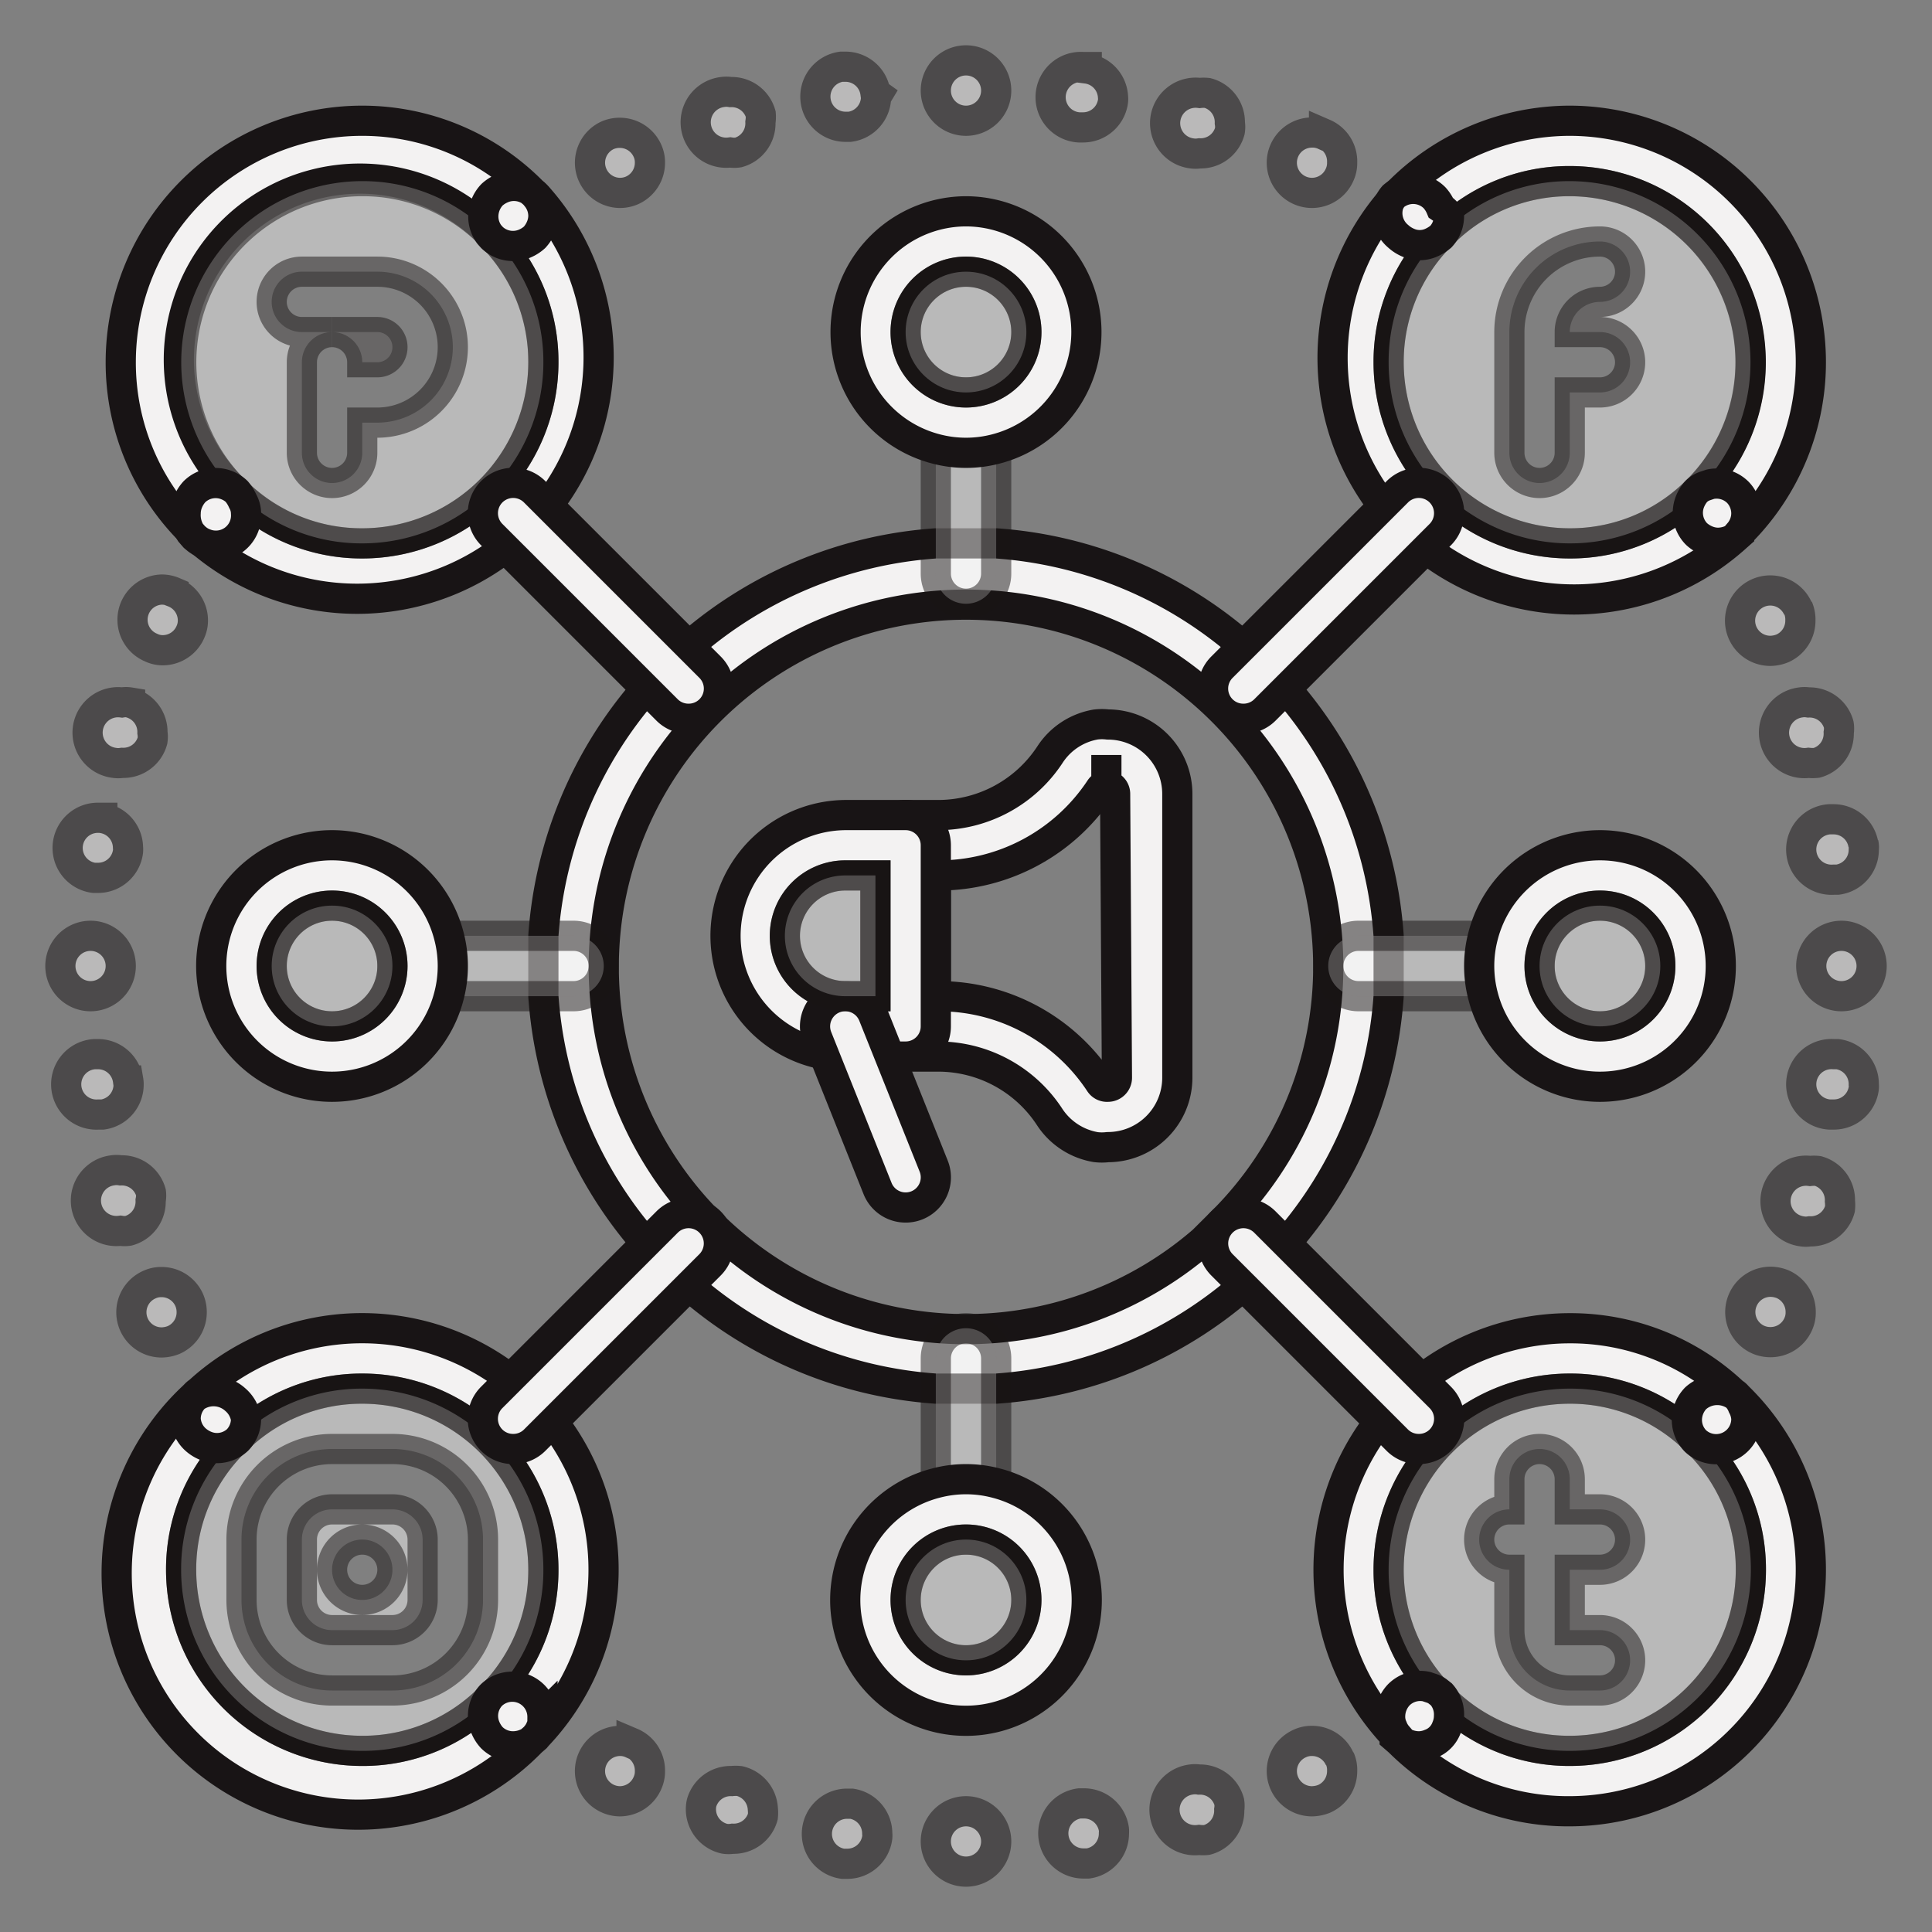
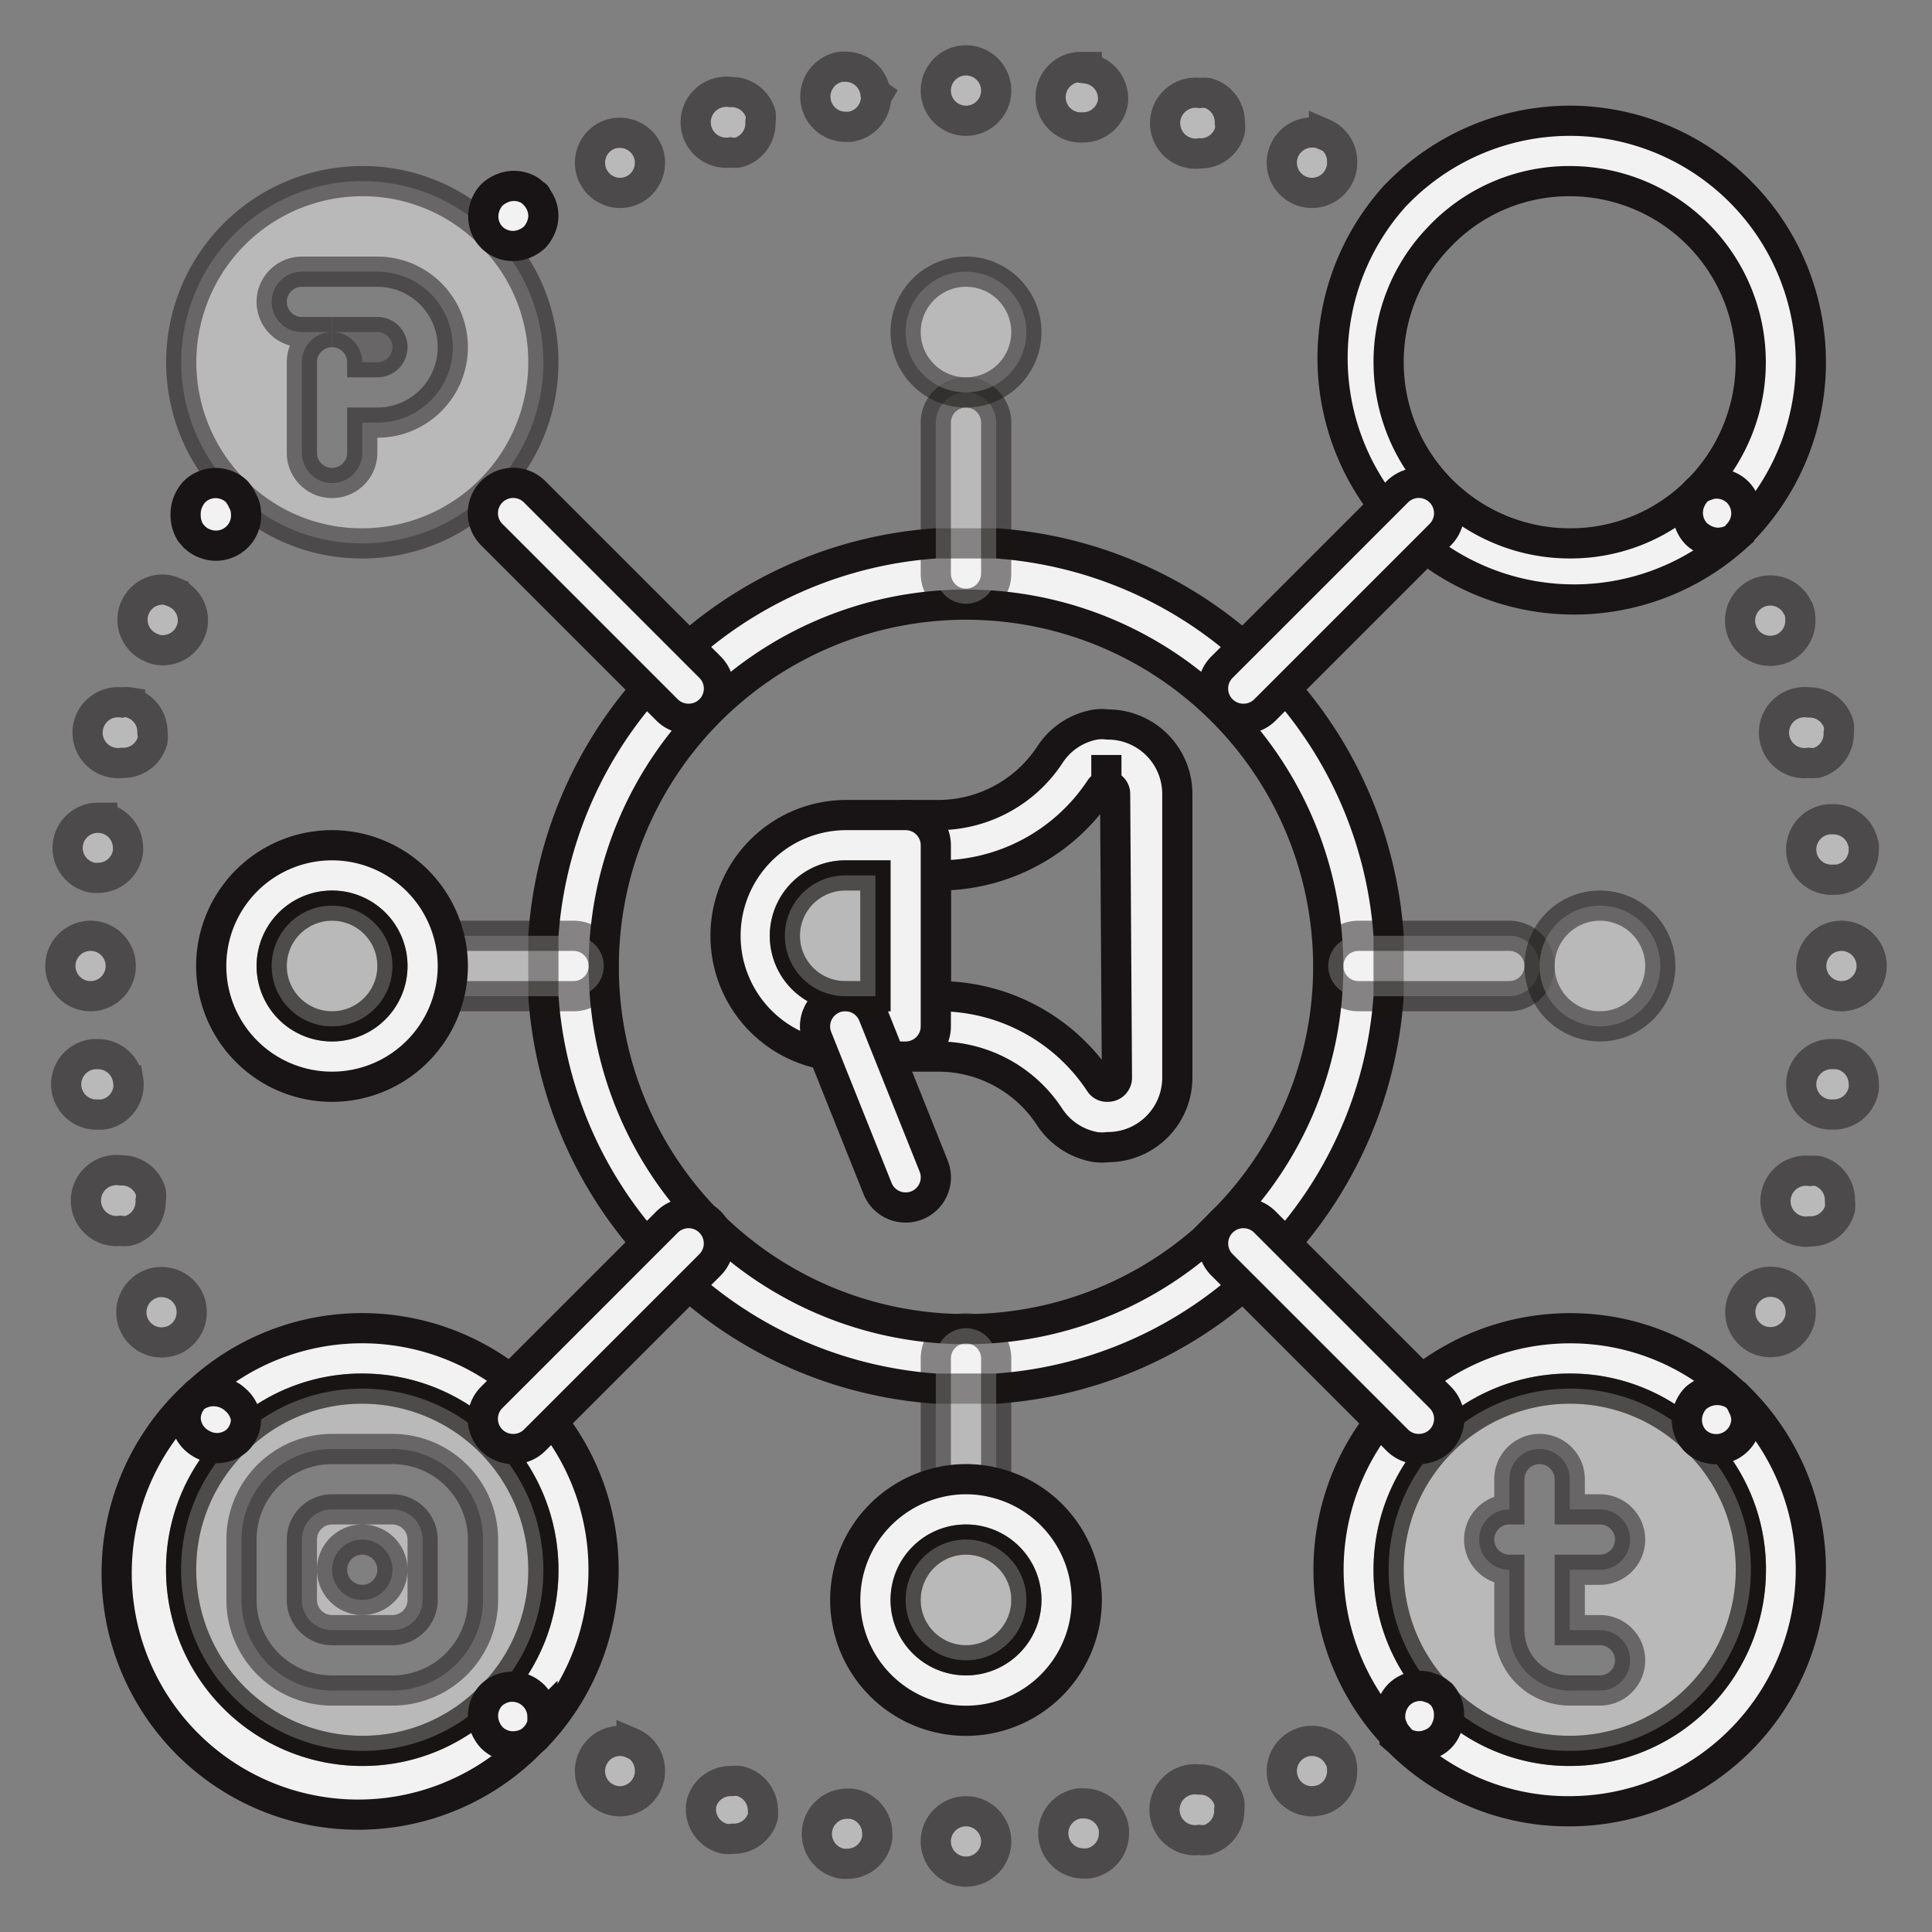
<svg xmlns="http://www.w3.org/2000/svg" viewBox="0 0 64 64">
  <rect x="0" y="0" width="64" height="64" fill="#808080" stroke="none" />
  <defs>
    <style>.cls-1,.cls-2{fill:#f3f2f2;stroke:#181415;}.cls-2,.cls-3{opacity:0.5;}</style>
  </defs>
  <title>Social Media</title>
  <g id="Social_Media" data-name="Social Media">
-     <path class="cls-1" d="M17.81,6.52s0,0,0,0l-.11-.11-.07-.06A7.92,7.92,0,0,0,12,4a8,8,0,0,0-8,8,7.92,7.92,0,0,0,2.31,5.6l.06.07.07.08.06.05A8,8,0,0,0,17.81,6.52ZM7.87,16.34h0a6,6,0,1,1,8.4-8.56l.09.1h0A5.92,5.92,0,0,1,18,12a6,6,0,0,1-6,6A5.92,5.92,0,0,1,7.87,16.34Z" />
    <path class="cls-2" d="M16.34,7.87h0l-.09-.1A5.94,5.94,0,0,0,12,6,6,6,0,0,0,7.84,16.32h0A5.92,5.92,0,0,0,12,18a6,6,0,0,0,6-6A5.92,5.92,0,0,0,16.34,7.87ZM12.5,14H12v1a1,1,0,0,1-2,0V12a1,1,0,0,1,1-1H10a1,1,0,0,1,0-2h2.5a2.5,2.5,0,0,1,0,5Z" />
    <path class="cls-2" d="M13,11.5a.5.5,0,0,1-.5.5H12a1,1,0,0,0-1-1h1.5A.5.5,0,0,1,13,11.5Z" />
    <path class="cls-1" d="M52,4a8,8,0,0,0-5.69,2.39,0,0,0,0,0,0,0l-.08.08,0,0A8,8,0,0,0,57.41,17.88h0l.18-.17h0A8,8,0,0,0,52,4Zm-6,8a5.92,5.92,0,0,1,1.66-4.13h0l0,0A5.92,5.92,0,0,1,52,6a6,6,0,0,1,4.18,10.3l0,0h0A5.92,5.92,0,0,1,52,18,6,6,0,0,1,46,12Z" />
-     <path class="cls-2" d="M52,6a5.92,5.92,0,0,0-4.31,1.84l0,0h0A5.92,5.92,0,0,0,46,12a6,6,0,0,0,6,6,5.92,5.92,0,0,0,4.13-1.66h0l0,0A6,6,0,0,0,52,6Zm1,5a1,1,0,0,1,0,2H52v2a1,1,0,0,1-2,0V11a3,3,0,0,1,3-3,1,1,0,0,1,0,2,1,1,0,0,0-1,1Z" />
    <path class="cls-1" d="M18.32,47.1a8,8,0,0,0-11.73-1,.63.63,0,0,0-.13.11l-.06.06a0,0,0,0,0,0,0A8,8,0,1,0,17.6,57.69l.15-.13.05-.06a8,8,0,0,0,.52-10.4ZM6,52a5.92,5.92,0,0,1,1.84-4.31l0,0h0A5.92,5.92,0,0,1,12,46a6,6,0,0,1,6,6,5.92,5.92,0,0,1-1.66,4.13h0l0,0A5.92,5.92,0,0,1,12,58,6,6,0,0,1,6,52Z" />
    <path class="cls-2" d="M12,46a5.92,5.92,0,0,0-4.13,1.66h0l0,0A5.92,5.92,0,0,0,6,52a6,6,0,0,0,6,6,5.92,5.92,0,0,0,4.31-1.84l0,0h0A5.92,5.92,0,0,0,18,52,6,6,0,0,0,12,46Zm4,7a3,3,0,0,1-3,3H11a3,3,0,0,1-3-3V51a3,3,0,0,1,3-3h2a3,3,0,0,1,3,3Z" />
    <path class="cls-1" d="M57.61,46.31a0,0,0,0,0,0,0l-.06-.06a.45.45,0,0,0-.13-.11A7.87,7.87,0,0,0,52,44a8,8,0,0,0-5.8,13.5l0,.06.15.13A7.92,7.92,0,0,0,52,60a8,8,0,0,0,5.61-13.69ZM52,58a5.92,5.92,0,0,1-4.31-1.84l0,0h0A5.92,5.92,0,0,1,46,52a6,6,0,0,1,6-6,5.92,5.92,0,0,1,4.13,1.66h0l0,0A5.92,5.92,0,0,1,58,52,6,6,0,0,1,52,58Z" />
    <path class="cls-2" d="M56.16,47.69l0,0h0A5.92,5.92,0,0,0,52,46a6,6,0,0,0-6,6,5.92,5.92,0,0,0,1.66,4.13h0l0,0A5.92,5.92,0,0,0,52,58a6,6,0,0,0,6-6A5.92,5.92,0,0,0,56.16,47.69ZM53,54a1,1,0,0,1,0,2H52a2,2,0,0,1-2-2V52a1,1,0,0,1,0-2V49a1,1,0,0,1,2,0v1h1a1,1,0,0,1,0,2H52v2Z" />
    <path class="cls-1" d="M36.7,24a1.66,1.66,0,0,0-.4,0,2.26,2.26,0,0,0-1.52,1,4.43,4.43,0,0,1-3.69,2H30a1,1,0,0,0-1,1v6a1,1,0,0,0,.39.78h0A1,1,0,0,0,30,35h1.09a4.41,4.41,0,0,1,3.68,2,2.28,2.28,0,0,0,1.53,1,1.66,1.66,0,0,0,.4,0A2.3,2.3,0,0,0,39,35.7V26.3A2.3,2.3,0,0,0,36.7,24ZM37,35.7a.3.3,0,0,1-.3.3h-.05a.28.28,0,0,1-.21-.12A6.39,6.39,0,0,0,31.09,33H31V29h.09a6.41,6.41,0,0,0,5.36-2.88.27.27,0,0,1,.2-.11h0l0-1v1h0a.29.29,0,0,1,.29.3Z" />
    <path class="cls-1" d="M30,27H28a4,4,0,0,0-.71,7.93h0A3.26,3.26,0,0,0,28,35h2a1,1,0,0,0,1-1V28A1,1,0,0,0,30,27Zm-4,4a2,2,0,0,1,2-2h1v4H28A2,2,0,0,1,26,31Z" />
    <path class="cls-1" d="M30,40a1,1,0,0,1-.93-.63l-2-5a1,1,0,1,1,1.86-.74l2,5a1,1,0,0,1-.56,1.3A1,1,0,0,1,30,40Z" />
    <path class="cls-1" d="M46,31a13.9,13.9,0,0,0-3.38-8.16,13.6,13.6,0,0,0-1.42-1.42A13.9,13.9,0,0,0,33,18c-.33,0-.66,0-1,0s-.67,0-1,0a13.9,13.9,0,0,0-8.16,3.38,13.6,13.6,0,0,0-1.42,1.42A13.9,13.9,0,0,0,18,31c0,.33,0,.66,0,1s0,.67,0,1a13.9,13.9,0,0,0,3.38,8.16,13.6,13.6,0,0,0,1.42,1.42A13.9,13.9,0,0,0,31,46c.33,0,.66,0,1,0s.67,0,1,0a13.9,13.9,0,0,0,8.16-3.38,13.6,13.6,0,0,0,1.42-1.42A13.9,13.9,0,0,0,46,33c0-.33,0-.66,0-1S46,31.33,46,31Zm-5.48,9.48A12,12,0,1,1,44,32,11.92,11.92,0,0,1,40.48,40.48Z" />
    <path class="cls-2" d="M29,29v4H28a2,2,0,0,1,0-4Z" />
    <path class="cls-1" d="M18,7.15a1,1,0,0,1-.08.38,1.15,1.15,0,0,1-.21.33,1.15,1.15,0,0,1-.33.21,1,1,0,0,1-1.08-.2h0l-.09-.1a1,1,0,0,1-.2-.61,1.05,1.05,0,0,1,.29-.71,1.15,1.15,0,0,1,.33-.21,1,1,0,0,1,.94.08l.07.06.08.07s.05,0,.06.08A1,1,0,0,1,18,7.15Z" />
    <g class="cls-3">
      <path class="cls-1" d="M21.45,5a1,1,0,0,0-.92-.6,1,1,0,0,0-.4.08,1,1,0,0,0,.4,1.91,1,1,0,0,0,.4-.08,1,1,0,0,0,.6-.92A.91.91,0,0,0,21.45,5Zm22.41-.53a.92.92,0,0,0-.4-.08,1,1,0,0,0-.39,1.92,1,1,0,0,0,.39.08,1,1,0,0,0,.92-.61.91.91,0,0,0,.08-.39A1,1,0,0,0,43.86,4.43ZM25.2,3.78a1,1,0,0,0-1-.73.86.86,0,0,0-.28,0,1,1,0,0,0,.27,2,.84.84,0,0,0,.27,0,1,1,0,0,0,.73-1A1.15,1.15,0,0,0,25.2,3.78ZM40,3.08a1.15,1.15,0,0,0-.26,0,1,1,0,0,0-.27,2,.84.84,0,0,0,.27,0,1,1,0,0,0,1-.74.84.84,0,0,0,0-.27A1,1,0,0,0,40,3.08Zm-11,0a1,1,0,0,0-1-.87h-.13a1,1,0,0,0-.85,1.13,1,1,0,0,0,1,.86h.13a1,1,0,0,0,.87-1A.57.57,0,0,0,29.07,3.13Zm7-.86h-.13a1,1,0,0,0-.13,2h.13a1,1,0,0,0,1-.87.66.66,0,0,0,0-.14A1,1,0,0,0,36,2.27ZM32,2a1,1,0,1,0,1,1A1,1,0,0,0,32,2Z" />
    </g>
-     <path class="cls-1" d="M48,7.15a1,1,0,0,1-.27.69l0,0h0a1.32,1.32,0,0,1-.32.2.94.94,0,0,1-.76,0,1.15,1.15,0,0,1-.33-.21A1,1,0,0,1,46,6.77a.92.92,0,0,1,.16-.27l0,0,0,0,0,0a0,0,0,0,1,0,0,1,1,0,0,1,1.36.05,1.15,1.15,0,0,1,.21.33A1,1,0,0,1,48,7.15Z" />
    <path class="cls-1" d="M18,56.85a.84.84,0,0,1-.08.38.92.92,0,0,1-.16.27l-.05.06-.15.13a1.1,1.1,0,0,1-.56.16,1,1,0,0,1-.71-.29,1.15,1.15,0,0,1-.21-.33,1,1,0,0,1-.08-.38,1,1,0,0,1,.27-.69l0,0h0a1,1,0,0,1,1.7.72Z" />
    <g class="cls-3">
      <path class="cls-1" d="M32,60a1,1,0,1,0,1,1A1,1,0,0,0,32,60Zm4.9.6a1,1,0,0,0-1-.86h-.14a1,1,0,0,0-.86,1.12,1,1,0,0,0,1,.87h.14a1,1,0,0,0,.86-1A.71.71,0,0,0,36.9,60.6Zm-8.69-.85h-.14a1,1,0,0,0-1,.86,1,1,0,0,0,.85,1.13h.14a1,1,0,0,0,1-.87.57.57,0,0,0,0-.13A1,1,0,0,0,28.21,59.75Zm12.51-.06a1,1,0,0,0-1-.74.84.84,0,0,0-.27,0,1,1,0,0,0,.27,2,1.09,1.09,0,0,0,.26,0,1,1,0,0,0,.74-1A.84.84,0,0,0,40.72,59.69ZM24.5,59a1.15,1.15,0,0,0-.26,0,1,1,0,0,0-1,.73A1,1,0,0,0,24,60.91a.84.84,0,0,0,.27,0,1,1,0,0,0,1-.73,1.22,1.22,0,0,0,0-.26A1,1,0,0,0,24.5,59Zm19.88-.73a1,1,0,0,0-.92-.6.91.91,0,0,0-.39.08,1,1,0,0,0,.39,1.92,1.14,1.14,0,0,0,.4-.08,1,1,0,0,0,.6-.92A.92.92,0,0,0,44.38,58.25Zm-23.46-.52a.92.92,0,0,0-.4-.08,1,1,0,0,0-.39,1.91,1,1,0,0,0,.4.09,1,1,0,0,0,.92-.61.91.91,0,0,0,.08-.39A1,1,0,0,0,20.92,57.73Z" />
    </g>
    <path class="cls-1" d="M48,56.85a1,1,0,0,1-.08.38.9.9,0,0,1-.54.54,1,1,0,0,1-.38.08,1.1,1.1,0,0,1-.56-.16l-.15-.13,0-.06a.92.92,0,0,1-.16-.27.84.84,0,0,1-.08-.38,1.05,1.05,0,0,1,.29-.71,1,1,0,0,1,.91-.27l.18.06a.76.76,0,0,1,.18.09l.14.11h0l0,0A1,1,0,0,1,48,56.85Z" />
    <path class="cls-1" d="M8.15,47a1,1,0,0,1-.28.7h0l0,0a1,1,0,0,1-.69.27,1,1,0,0,1-.38-.08,1.15,1.15,0,0,1-.33-.21A1,1,0,0,1,6.15,47a1,1,0,0,1,.24-.65,0,0,0,0,1,0,0l0,0h0a.63.63,0,0,1,.13-.11,1.07,1.07,0,0,1,1.27.12A1.05,1.05,0,0,1,8.15,47Z" />
    <g class="cls-3">
      <path class="cls-1" d="M6.27,43.07a1,1,0,0,0-.92-.6.91.91,0,0,0-.39.08,1,1,0,0,0,.39,1.92,1.1,1.1,0,0,0,.4-.08,1,1,0,0,0,.6-.92A1,1,0,0,0,6.27,43.07ZM5,39.5a1,1,0,0,0-1-.73.86.86,0,0,0-.28,0,1,1,0,0,0,.27,2,.84.84,0,0,0,.27,0,1,1,0,0,0,.73-1A.84.84,0,0,0,5,39.5Zm-.76-3.71a1,1,0,0,0-1-.87H3.13a1,1,0,0,0,.13,2H3.4a1,1,0,0,0,.86-1A.71.71,0,0,0,4.25,35.79ZM3,31a1,1,0,1,0,1,1A1,1,0,0,0,3,31Zm.39-3.91H3.25a1,1,0,0,0-1,.86,1,1,0,0,0,.86,1.13h.13a1,1,0,0,0,1-.87.71.71,0,0,0,0-.14A1,1,0,0,0,3.39,27.1Zm.92-3.82a.84.84,0,0,0-.27,0,1,1,0,0,0-.26,2,.84.84,0,0,0,.27,0,1,1,0,0,0,1-.73.84.84,0,0,0,0-.27A1,1,0,0,0,4.31,23.28Zm1.44-3.66a1,1,0,0,0-.4-.08A1,1,0,0,0,5,21.45a.89.89,0,0,0,.39.09,1,1,0,0,0,.92-.61.91.91,0,0,0,.08-.39A1,1,0,0,0,5.75,19.62Z" />
    </g>
    <path class="cls-1" d="M8.15,17A1,1,0,0,1,6.77,18a.92.92,0,0,1-.27-.16l-.06-.05-.07-.08-.06-.07A1.1,1.1,0,0,1,6.15,17a1,1,0,0,1,.08-.38,1.15,1.15,0,0,1,.21-.33,1,1,0,0,1,1.09-.21,1,1,0,0,1,.31.2h0a1.32,1.32,0,0,1,.2.32A.84.84,0,0,1,8.15,17Z" />
    <path class="cls-1" d="M57.85,17a1,1,0,0,1-.24.65h0l0,.05-.14.12h0a1.1,1.1,0,0,1-.56.16,1,1,0,0,1-.38-.08,1.15,1.15,0,0,1-.33-.21,1,1,0,0,1-.21-1.09,1.16,1.16,0,0,1,.2-.32h0l0,0a.87.87,0,0,1,.11-.09.76.76,0,0,1,.18-.09l.18-.06a1,1,0,0,1,.91.27,1,1,0,0,1,.21.33A1,1,0,0,1,57.85,17Z" />
    <g class="cls-3">
      <path class="cls-1" d="M59.05,42.54a1.09,1.09,0,0,0-.39-.08,1,1,0,0,0-.93.61,1,1,0,0,0,.52,1.31,1,1,0,0,0,.4.08,1,1,0,0,0,.92-.6.92.92,0,0,0,.08-.4A1,1,0,0,0,59.05,42.54Zm1.17-3.75a1.15,1.15,0,0,0-.26,0,1,1,0,0,0-.27,2,.75.75,0,0,0,.26,0,1,1,0,0,0,1-.74,1.15,1.15,0,0,0,0-.26A1,1,0,0,0,60.22,38.79Zm.65-3.87h-.13a1,1,0,0,0-.14,2h.14a1,1,0,0,0,1-.87.49.49,0,0,0,0-.12A1,1,0,0,0,60.87,34.92ZM61,31a1,1,0,1,0,1,1A1,1,0,0,0,61,31Zm.73-3a1,1,0,0,0-1-.86H60.6a1,1,0,0,0,.14,2h.13a1,1,0,0,0,.87-1A.57.57,0,0,0,61.73,27.94Zm-.82-4h0a1,1,0,0,0-1-.73.84.84,0,0,0-.27,0,1,1,0,0,0,.27,2,1.24,1.24,0,0,0,.27,0,1,1,0,0,0,.73-1A.84.84,0,0,0,60.91,24Zm-1.35-3.84a1,1,0,0,0-.91-.6,1,1,0,0,0-.4.08,1,1,0,0,0,.4,1.92,1.09,1.09,0,0,0,.39-.08,1,1,0,0,0,.6-.92A1,1,0,0,0,59.56,20.13Z" />
    </g>
    <path class="cls-1" d="M57.85,47a1,1,0,0,1-1.69.73l0,0h0a1,1,0,0,1-.28-.7,1.05,1.05,0,0,1,.29-.71,1.07,1.07,0,0,1,1.27-.12.45.45,0,0,1,.13.11h0l0,0a0,0,0,0,1,0,0,.92.92,0,0,1,.16.27A1,1,0,0,1,57.85,47Z" />
    <path class="cls-1" d="M22.81,23.81a1,1,0,0,1-.71-.29l-5.81-5.81a1,1,0,0,1,1.42-1.42l5.81,5.81a1,1,0,0,1,0,1.42A1,1,0,0,1,22.81,23.81Z" />
    <path class="cls-1" d="M41.19,23.81a1,1,0,0,1-.71-.29,1,1,0,0,1,0-1.42l5.81-5.81a1,1,0,0,1,1.42,1.42L41.9,23.52A1,1,0,0,1,41.19,23.81Z" />
    <path class="cls-1" d="M17,48a1,1,0,0,1-.71-.29,1,1,0,0,1,0-1.42l5.81-5.81a1,1,0,1,1,1.42,1.42l-5.81,5.81A1,1,0,0,1,17,48Z" />
    <path class="cls-1" d="M47,48a1,1,0,0,1-.71-.29L40.48,41.9a1,1,0,0,1,1.42-1.42l5.81,5.81a1,1,0,0,1,0,1.42A1,1,0,0,1,47,48Z" />
    <path class="cls-2" d="M13,50H11a1,1,0,0,0-1,1v2a1,1,0,0,0,1,1h2a1,1,0,0,0,1-1V51A1,1,0,0,0,13,50Zm-1,3a1,1,0,1,1,1-1A1,1,0,0,1,12,53Z" />
    <path class="cls-2" d="M19,33H14a1,1,0,0,1,0-2h5a1,1,0,0,1,0,2Z" />
    <path class="cls-1" d="M14.87,31a4,4,0,1,0,0,2,3.91,3.91,0,0,0,0-2ZM11,34a2,2,0,1,1,2-2A2,2,0,0,1,11,34Z" />
    <circle class="cls-2" cx="11" cy="32" r="2" />
    <path class="cls-2" d="M50,33H45a1,1,0,0,1,0-2h5a1,1,0,0,1,0,2Z" />
-     <path class="cls-1" d="M53,28a4,4,0,0,0-3.87,3,3.91,3.91,0,0,0,0,2A4,4,0,1,0,53,28Zm0,6a2,2,0,1,1,2-2A2,2,0,0,1,53,34Z" />
    <circle class="cls-2" cx="53" cy="32" r="2" />
    <path class="cls-2" d="M32,20a1,1,0,0,1-1-1V14a1,1,0,0,1,2,0v5A1,1,0,0,1,32,20Z" />
-     <path class="cls-1" d="M32,7a4,4,0,0,0-1,7.87,3.91,3.91,0,0,0,2,0A4,4,0,0,0,32,7Zm0,6a2,2,0,1,1,2-2A2,2,0,0,1,32,13Z" />
    <circle class="cls-2" cx="32" cy="11" r="2" />
    <path class="cls-2" d="M32,51a1,1,0,0,1-1-1V45a1,1,0,0,1,2,0v5A1,1,0,0,1,32,51Z" />
    <path class="cls-1" d="M33,49.13a3.91,3.91,0,0,0-2,0,4,4,0,1,0,2,0ZM32,55a2,2,0,1,1,2-2A2,2,0,0,1,32,55Z" />
    <circle class="cls-2" cx="32" cy="53" r="2" />
  </g>
</svg>